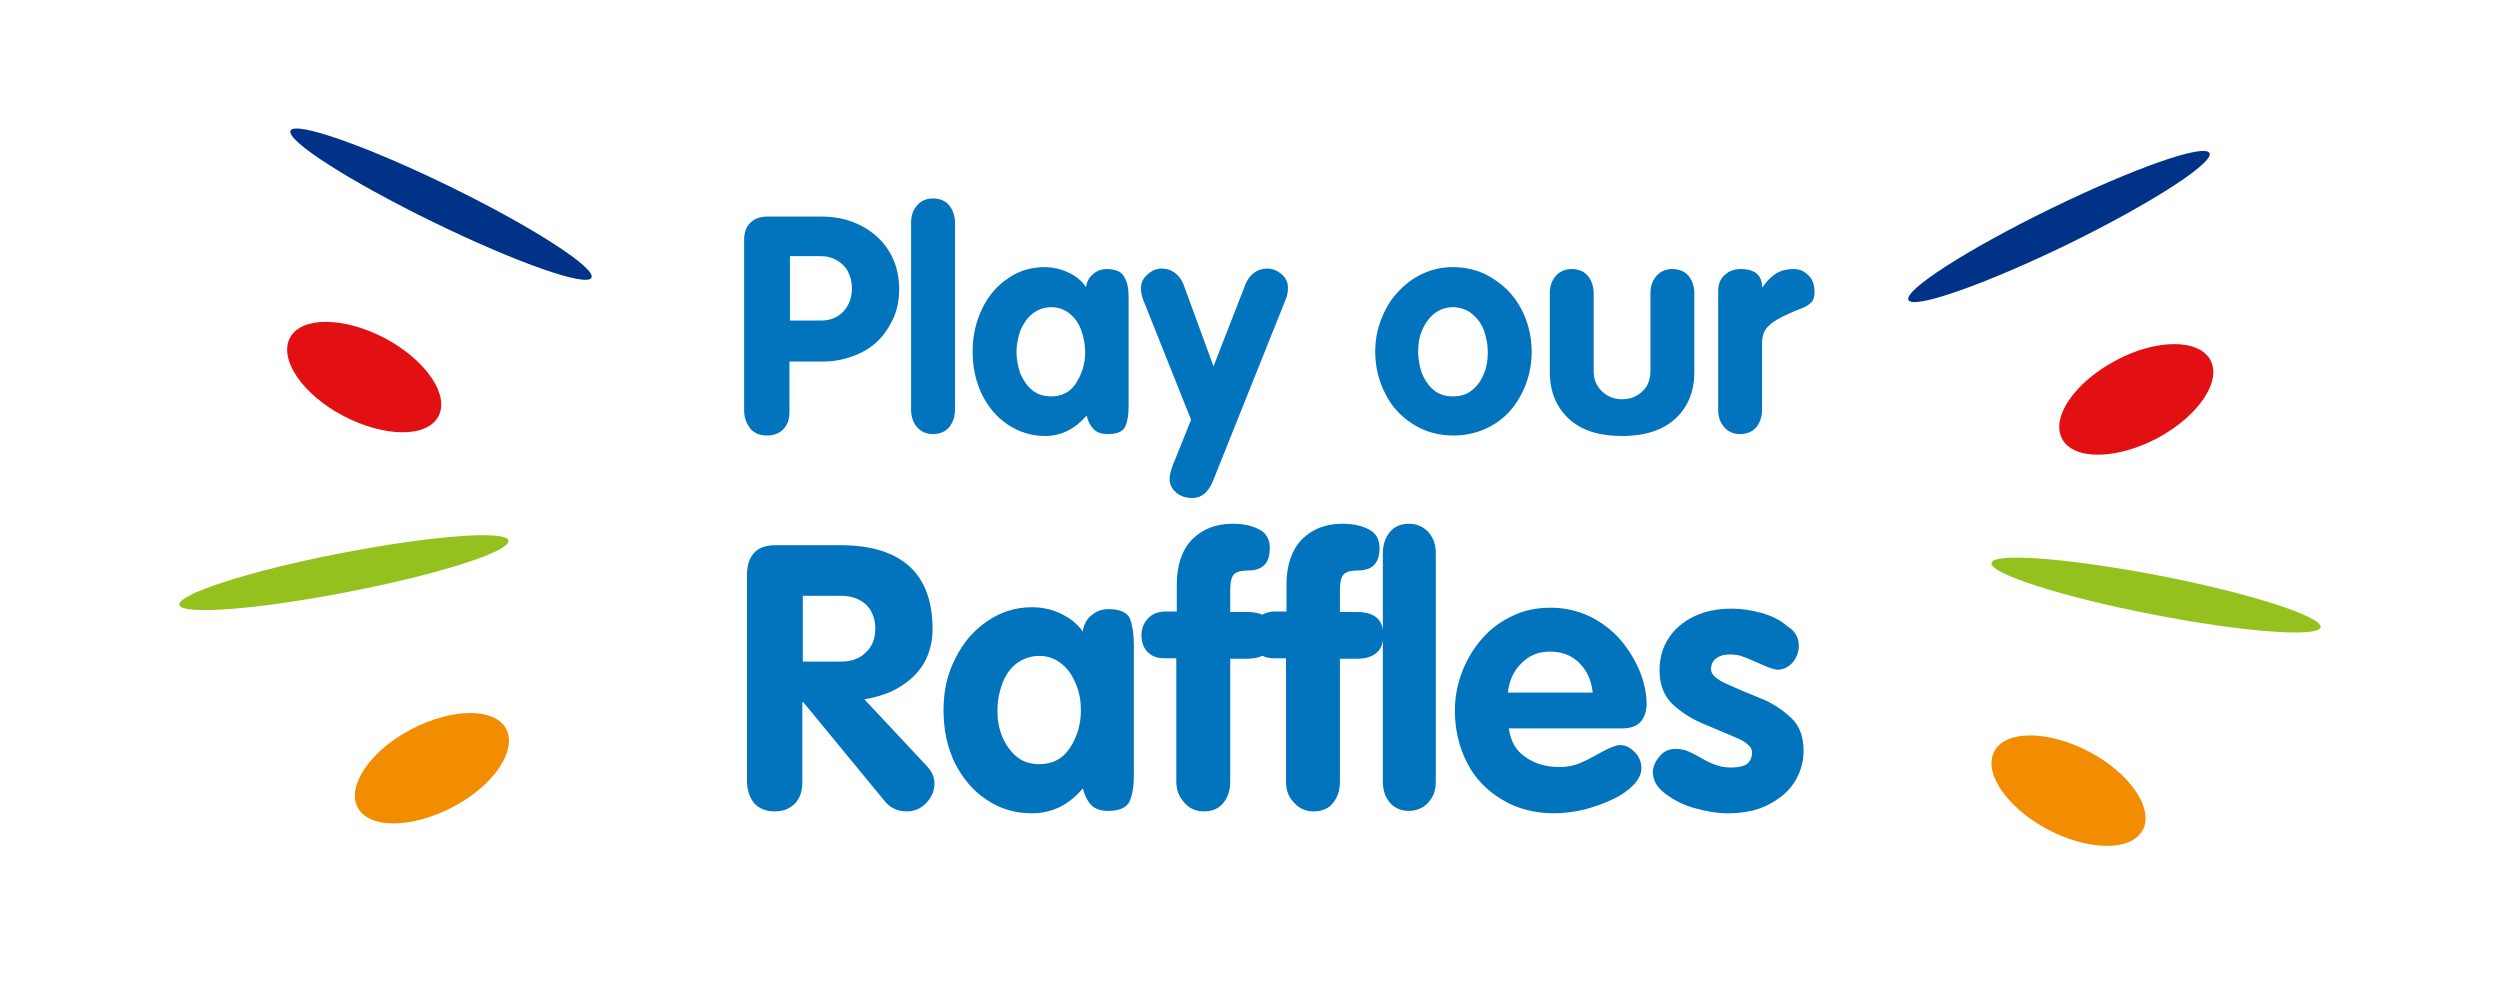
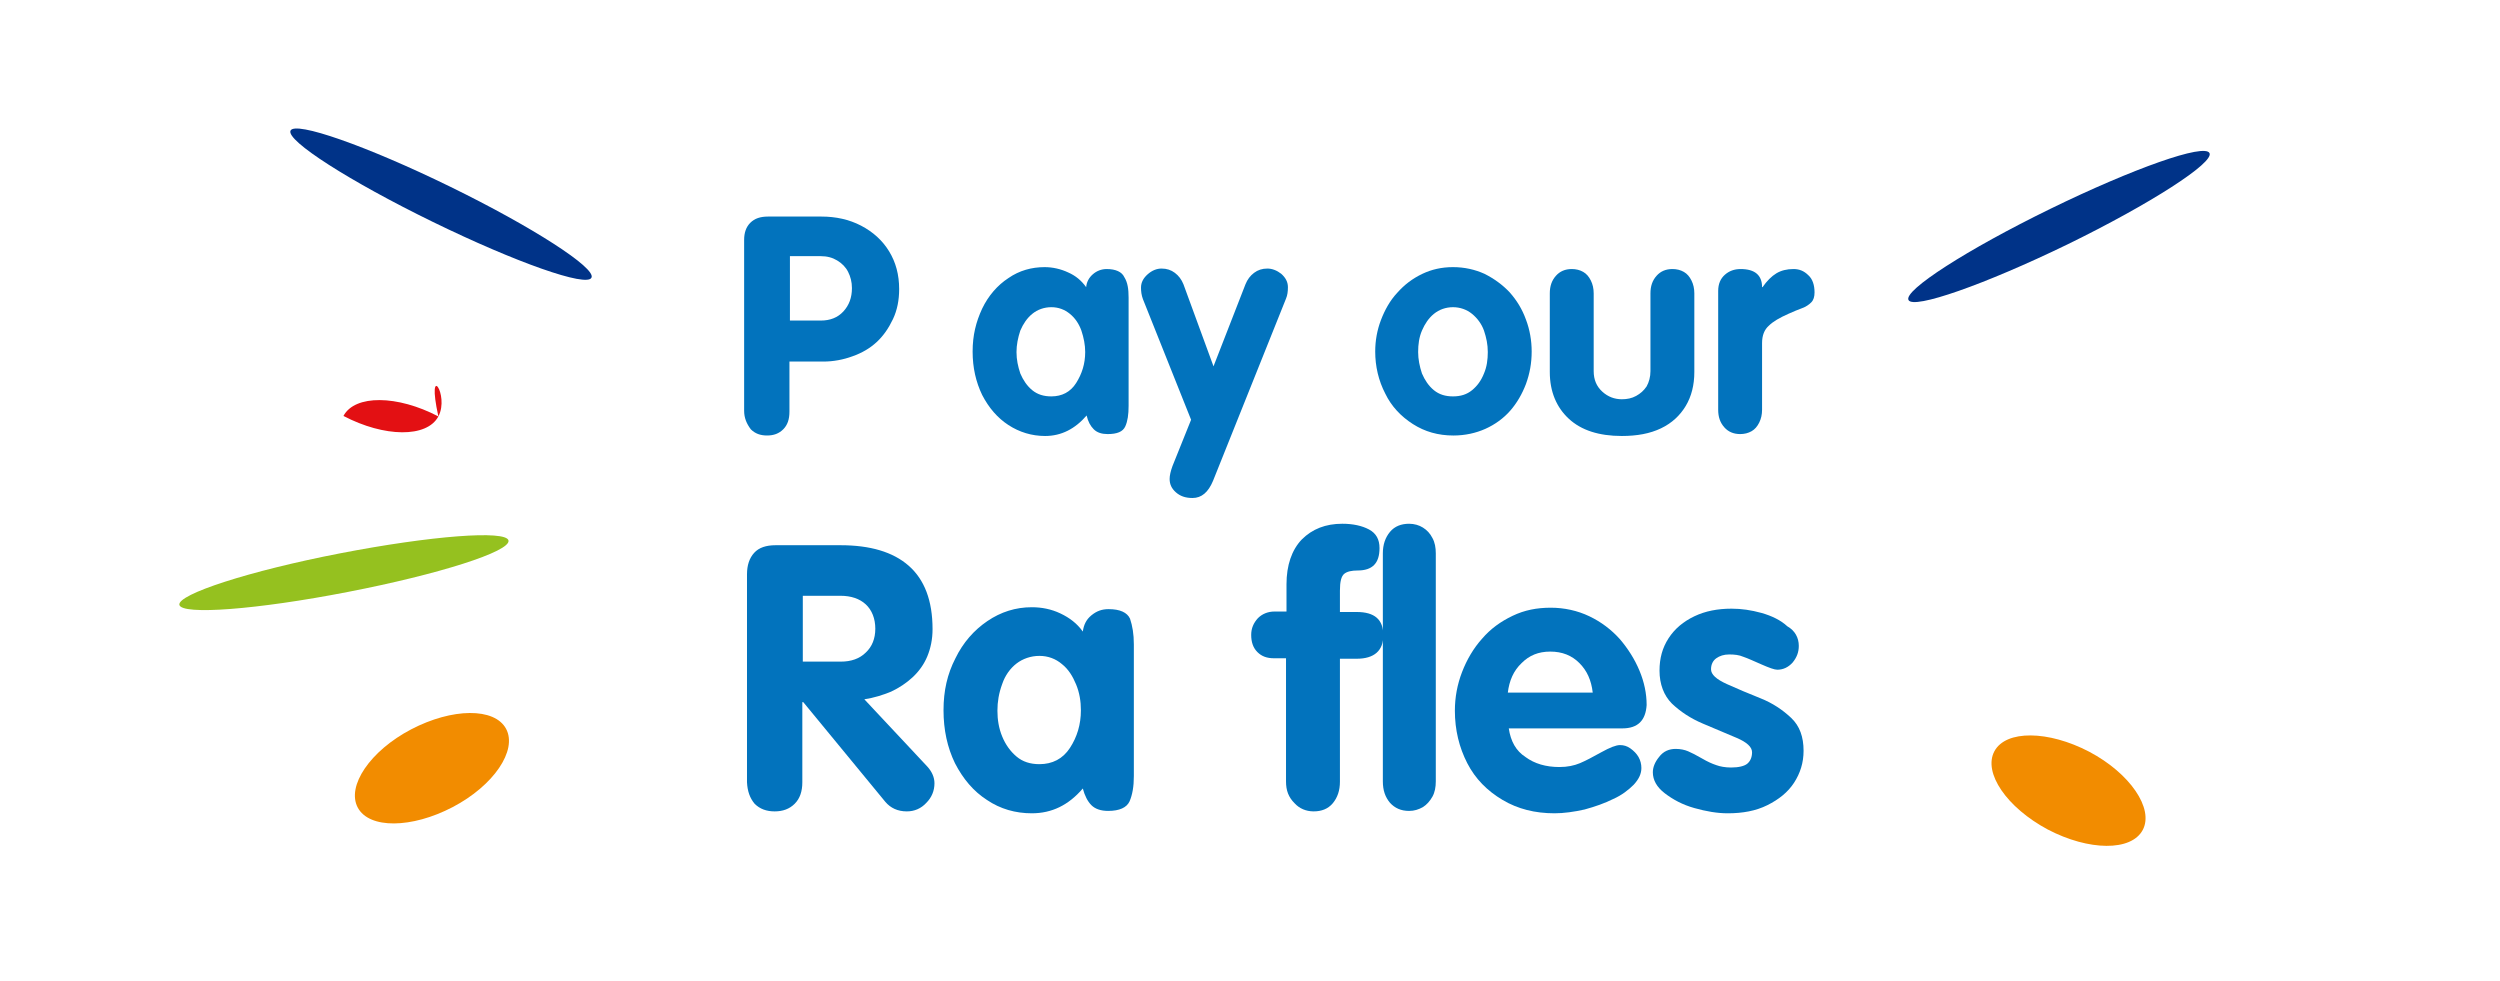
<svg xmlns="http://www.w3.org/2000/svg" version="1.1" id="Layer_1" x="0px" y="0px" viewBox="0 0 524.1 205.6" style="enable-background:new 0 0 524.1 205.6;" xml:space="preserve">
  <style type="text/css">
	.st0{fill:#0273BD;}
	.st1{fill:#95C11F;}
	.st2{fill:#E31013;}
	.st3{fill:#F28C00;}
	.st4{fill:#003388;}
</style>
  <path class="st0" d="M156,86.1V50.3c0-1.5,0.4-2.7,1.3-3.6s2.1-1.3,3.7-1.3h11.2c3,0,5.8,0.6,8.3,1.9c2.5,1.3,4.5,3.1,5.9,5.4  c1.4,2.3,2.1,4.9,2.1,7.9c0,2.3-0.4,4.4-1.3,6.3s-2,3.5-3.4,4.8c-1.4,1.3-3.1,2.3-5.1,3c-1.9,0.7-4,1.1-6.1,1.1h-7.1v10.5  c0,1.6-0.4,2.8-1.3,3.7c-0.9,0.9-2,1.3-3.4,1.3c-1.4,0-2.5-0.4-3.4-1.3C156.5,88.8,156,87.6,156,86.1L156,86.1z M165.6,53.7v13.5  h6.5c1.9,0,3.5-0.6,4.7-1.9c1.2-1.3,1.8-2.9,1.8-4.9c0-1.3-0.3-2.4-0.8-3.4c-0.5-1-1.3-1.8-2.3-2.4c-1-0.6-2.1-0.9-3.5-0.9  L165.6,53.7L165.6,53.7z" />
-   <path class="st0" d="M191,85.9V46.7c0-1.5,0.4-2.7,1.3-3.7c0.8-0.9,1.9-1.4,3.3-1.4c0.9,0,1.7,0.2,2.4,0.6c0.7,0.4,1.2,1,1.6,1.8  c0.4,0.8,0.6,1.7,0.6,2.7v39.2c0,1-0.2,1.9-0.6,2.7s-0.9,1.4-1.6,1.8c-0.7,0.4-1.5,0.6-2.4,0.6c-1.4,0-2.5-0.5-3.3-1.4  S191,87.4,191,85.9L191,85.9z" />
  <path class="st0" d="M236.6,62.4v22.7c0,1.8-0.2,3.2-0.7,4.3s-1.7,1.6-3.7,1.6c-1.2,0-2.2-0.3-2.9-1c-0.7-0.7-1.2-1.6-1.5-2.9  c-2.4,2.8-5.3,4.3-8.7,4.3c-2.8,0-5.4-0.8-7.7-2.3c-2.3-1.5-4.1-3.6-5.5-6.3c-1.3-2.7-2-5.7-2-9.1c0-3.4,0.7-6.2,2-9  c1.3-2.7,3.2-4.9,5.5-6.4c2.3-1.6,4.9-2.3,7.6-2.3c1.7,0,3.4,0.4,4.9,1.1c1.6,0.7,2.8,1.7,3.8,3.1c0.1-1.1,0.6-2,1.4-2.7  c0.8-0.7,1.8-1.1,2.9-1.1c1.9,0,3.2,0.6,3.7,1.7C236.4,59.2,236.6,60.6,236.6,62.4L236.6,62.4z M213.1,73.8c0,1.6,0.3,3,0.8,4.5  c0.6,1.4,1.4,2.6,2.5,3.5c1.1,0.9,2.4,1.3,4,1.3c2.2,0,4-0.9,5.2-2.8s1.9-4,1.9-6.5c0-1.5-0.3-3-0.8-4.5c-0.5-1.4-1.3-2.6-2.4-3.5  c-1.1-0.9-2.4-1.4-3.9-1.4c-1.5,0-2.9,0.5-4,1.4c-1.1,0.9-1.9,2.1-2.5,3.5C213.4,70.8,213.1,72.3,213.1,73.8L213.1,73.8z" />
  <path class="st0" d="M249.7,88l-10.1-25.3c-0.3-0.8-0.4-1.6-0.4-2.4c0-1.1,0.5-2,1.4-2.8c0.9-0.8,1.9-1.2,2.9-1.2  c1.1,0,2,0.3,2.8,0.9c0.8,0.6,1.4,1.4,1.8,2.4l6.3,17.2l6.7-17.2c0.4-1,1-1.8,1.8-2.4c0.8-0.6,1.7-0.9,2.8-0.9c1,0,2,0.4,2.9,1.1  c0.9,0.8,1.4,1.7,1.4,2.8c0,0.9-0.1,1.7-0.4,2.4l-15.3,38.2c-1,2.4-2.4,3.6-4.3,3.6c-1.5,0-2.6-0.4-3.5-1.2  c-0.9-0.8-1.3-1.7-1.3-2.8c0-0.7,0.2-1.6,0.6-2.7L249.7,88L249.7,88z" />
  <path class="st0" d="M304.6,56c2.4,0,4.6,0.5,6.6,1.4c2,1,3.8,2.3,5.3,3.9c1.5,1.7,2.6,3.5,3.4,5.7c0.8,2.1,1.2,4.4,1.2,6.7  c0,2.4-0.4,4.6-1.2,6.8c-0.8,2.1-1.9,4-3.3,5.6c-1.4,1.6-3.2,2.9-5.2,3.8s-4.3,1.4-6.7,1.4c-3.2,0-6-0.8-8.5-2.4  c-2.5-1.6-4.5-3.7-5.8-6.4c-1.4-2.7-2.1-5.7-2.1-8.8c0-2.3,0.4-4.5,1.2-6.6c0.8-2.1,1.9-4.1,3.4-5.7c1.5-1.7,3.2-3,5.3-4  C300.1,56.5,302.2,56,304.6,56L304.6,56z M304.6,64.4c-1.5,0-2.9,0.5-4,1.4c-1.1,0.9-1.9,2.1-2.5,3.5s-0.8,2.9-0.8,4.5  c0,1.5,0.3,3,0.8,4.5c0.6,1.4,1.4,2.6,2.5,3.5c1.1,0.9,2.4,1.3,4,1.3c1.6,0,2.9-0.4,4-1.3c1.1-0.9,1.9-2,2.5-3.5  c0.6-1.4,0.8-2.9,0.8-4.5c0-1.6-0.3-3-0.8-4.5c-0.5-1.4-1.4-2.6-2.5-3.5C307.5,64.9,306.1,64.4,304.6,64.4L304.6,64.4z" />
  <path class="st0" d="M324.9,78V61.5c0-1.5,0.4-2.7,1.3-3.7c0.8-0.9,1.9-1.4,3.3-1.4c0.9,0,1.7,0.2,2.4,0.6c0.7,0.4,1.2,1,1.6,1.8  c0.4,0.8,0.6,1.7,0.6,2.7v16.3c0,1.8,0.6,3.2,1.8,4.3c1.2,1.1,2.6,1.6,4.1,1.6c1.1,0,2.1-0.2,3-0.7c0.9-0.5,1.6-1.1,2.2-2  c0.5-0.9,0.8-2,0.8-3.2V61.5c0-1.5,0.4-2.7,1.3-3.7c0.8-0.9,1.9-1.4,3.3-1.4c0.9,0,1.7,0.2,2.4,0.6c0.7,0.4,1.2,1,1.6,1.8  c0.4,0.8,0.6,1.7,0.6,2.7V78c0,2.7-0.6,5.1-1.8,7.1c-1.2,2-2.9,3.6-5.2,4.7c-2.3,1.1-5,1.6-8.2,1.6c-4.8,0-8.5-1.2-11.1-3.6  S324.9,82.1,324.9,78L324.9,78z" />
  <path class="st0" d="M360.2,85.9V61c0-1.5,0.5-2.6,1.4-3.4c0.9-0.8,2-1.2,3.3-1.2c3,0,4.5,1.3,4.5,3.8h0.1c0.9-1.3,1.9-2.3,2.9-2.9  c1-0.6,2.2-0.9,3.6-0.9c1.2,0,2.2,0.4,3.1,1.3c0.9,0.8,1.3,2.1,1.3,3.6c0,0.9-0.2,1.6-0.7,2.1c-0.5,0.5-1.1,0.9-1.9,1.2  c-0.8,0.3-1.8,0.7-2.9,1.2c-1.8,0.8-3.2,1.6-4.1,2.5c-0.9,0.8-1.4,2-1.4,3.6v14c0,1-0.2,1.9-0.6,2.7s-0.9,1.4-1.6,1.8  c-0.7,0.4-1.5,0.6-2.4,0.6c-1.4,0-2.5-0.5-3.3-1.4C360.6,88.6,360.2,87.4,360.2,85.9L360.2,85.9z" />
  <path class="st0" d="M156.6,164v-43.6c0-1.9,0.5-3.4,1.5-4.5c1-1.1,2.5-1.6,4.5-1.6h13.6c6.2,0,11,1.4,14.3,4.3  c3.3,2.9,5,7.3,5,13.3c0,2.1-0.4,4-1.1,5.7s-1.8,3.2-3.1,4.4c-1.3,1.2-2.8,2.2-4.5,3c-1.7,0.7-3.6,1.3-5.6,1.6l13.2,14.1  c1,1.1,1.5,2.3,1.5,3.5c0,1.6-0.6,3-1.7,4.1c-1.1,1.2-2.5,1.8-4.1,1.8c-1.9,0-3.4-0.7-4.5-2l-17.2-20.9h-0.2V164  c0,1.9-0.5,3.4-1.6,4.5c-1.1,1.1-2.5,1.6-4.2,1.6c-1.7,0-3.1-0.5-4.2-1.6C157.2,167.3,156.7,165.9,156.6,164L156.6,164z M168.3,125  v13.7h8c2.1,0,3.9-0.6,5.2-1.9c1.3-1.2,2-2.9,2-5s-0.7-3.9-2-5.1c-1.3-1.2-3.1-1.8-5.3-1.8H168.3z" />
  <path class="st0" d="M237.7,135.1v27.6c0,2.2-0.3,3.9-0.9,5.3c-0.6,1.3-2.1,2-4.5,2c-1.5,0-2.7-0.4-3.5-1.2c-0.8-0.8-1.4-2-1.8-3.5  c-3,3.5-6.5,5.2-10.7,5.2c-3.4,0-6.6-0.9-9.4-2.8c-2.8-1.8-5-4.4-6.7-7.7c-1.6-3.3-2.4-7-2.4-11.1s0.8-7.6,2.5-10.9  c1.6-3.3,3.9-5.9,6.7-7.8c2.8-1.9,5.9-2.9,9.3-2.9c2.1,0,4.1,0.4,6,1.3c1.9,0.9,3.5,2.1,4.7,3.8c0.2-1.4,0.7-2.5,1.8-3.4  s2.2-1.3,3.6-1.3c2.4,0,3.9,0.7,4.5,2C237.4,131.2,237.7,132.9,237.7,135.1L237.7,135.1z M209.1,149c0,1.9,0.3,3.7,1,5.4  c0.7,1.7,1.7,3.1,3,4.2c1.3,1.1,2.9,1.6,4.8,1.6c2.7,0,4.9-1.1,6.4-3.4c1.5-2.3,2.3-4.9,2.3-7.9c0-1.9-0.3-3.7-1-5.4s-1.6-3.2-3-4.3  c-1.3-1.1-2.9-1.7-4.7-1.7s-3.5,0.6-4.8,1.6s-2.4,2.5-3,4.3C209.4,145.3,209.1,147.1,209.1,149L209.1,149z" />
-   <path class="st0" d="M246.6,163.8V138h-2.5c-1.5,0-2.6-0.4-3.5-1.3c-0.9-0.9-1.3-2.1-1.3-3.6c0-1.4,0.5-2.5,1.4-3.5  c0.9-0.9,2.1-1.4,3.5-1.4h2.5v-5.7c0-4,1.1-7.2,3.2-9.4c2.2-2.2,5-3.3,8.5-3.3c2.2,0,4.1,0.4,5.6,1.2c1.5,0.8,2.2,2.1,2.2,3.9  c0,3.2-1.5,4.7-4.6,4.7c-1.2,0-2.2,0.2-2.8,0.7c-0.6,0.5-0.9,1.6-0.9,3.5v4.5h3.5c3.8,0,5.6,1.6,5.6,4.9c0,3.2-1.9,4.9-5.6,4.9h-3.5  v25.8c0,1.8-0.5,3.3-1.5,4.5s-2.4,1.7-4,1.7c-1.7,0-3-0.6-4-1.7C247.2,167.1,246.6,165.7,246.6,163.8L246.6,163.8z" />
  <path class="st0" d="M269.6,163.8V138h-2.5c-1.5,0-2.6-0.4-3.5-1.3c-0.9-0.9-1.3-2.1-1.3-3.6c0-1.4,0.5-2.5,1.4-3.5  c0.9-0.9,2.1-1.4,3.5-1.4h2.5v-5.7c0-4,1.1-7.2,3.2-9.4c2.2-2.2,5-3.3,8.5-3.3c2.2,0,4.1,0.4,5.6,1.2c1.5,0.8,2.2,2.1,2.2,3.9  c0,3.2-1.5,4.7-4.6,4.7c-1.2,0-2.2,0.2-2.8,0.7c-0.6,0.5-0.9,1.6-0.9,3.5v4.5h3.5c3.8,0,5.6,1.6,5.6,4.9c0,3.2-1.9,4.9-5.6,4.9h-3.5  v25.8c0,1.8-0.5,3.3-1.5,4.5s-2.4,1.7-4,1.7s-3-0.6-4-1.7C270.1,167.1,269.6,165.7,269.6,163.8L269.6,163.8z" />
  <path class="st0" d="M289.9,163.8V116c0-1.8,0.5-3.3,1.5-4.5s2.4-1.7,4-1.7c1.1,0,2.1,0.3,2.9,0.8c0.8,0.5,1.5,1.2,2,2.2  c0.5,0.9,0.7,2,0.7,3.2v47.8c0,1.2-0.2,2.3-0.7,3.2s-1.2,1.7-2,2.2c-0.9,0.5-1.8,0.8-2.9,0.8c-1.7,0-3-0.6-4-1.7  C290.4,167.1,289.9,165.7,289.9,163.8L289.9,163.8z" />
  <path class="st0" d="M340.1,152.7h-23.8c0.4,2.7,1.5,4.7,3.5,6c1.9,1.4,4.3,2.1,7.1,2.1c1.7,0,3.1-0.3,4.3-0.8  c1.2-0.5,2.7-1.3,4.5-2.3c1.8-1,3.1-1.5,3.9-1.5c0.8,0,1.5,0.2,2.2,0.7c0.7,0.5,1.3,1.1,1.7,1.8c0.4,0.7,0.6,1.5,0.6,2.3  c0,1.2-0.5,2.3-1.6,3.5c-1.1,1.1-2.5,2.2-4.3,3c-1.8,0.9-3.8,1.6-6,2.2c-2.2,0.5-4.4,0.8-6.3,0.8c-4.1,0-7.7-0.9-10.9-2.8  c-3.2-1.9-5.7-4.4-7.4-7.7c-1.7-3.3-2.6-7-2.6-11c0-2.8,0.5-5.5,1.5-8.1s2.4-5,4.2-7c1.8-2.1,3.9-3.6,6.4-4.8c2.5-1.2,5.1-1.7,8-1.7  c2.8,0,5.6,0.6,8.1,1.8c2.5,1.2,4.6,2.8,6.4,4.8c1.7,2,3.1,4.2,4.1,6.6c1,2.4,1.5,4.8,1.5,7.2C345,151,343.4,152.7,340.1,152.7  L340.1,152.7z M316.1,145.2h17.8c-0.3-2.6-1.2-4.6-2.8-6.2c-1.6-1.6-3.6-2.4-6.1-2.4s-4.4,0.8-6,2.4  C317.3,140.6,316.4,142.7,316.1,145.2z" />
  <path class="st0" d="M377.1,135.4c0,1.3-0.4,2.4-1.3,3.5c-0.9,1-2,1.5-3.2,1.5c-0.6,0-1.7-0.4-3.3-1.1c-1.6-0.7-2.9-1.3-3.8-1.6  c-0.9-0.4-1.9-0.5-3-0.5c-1.1,0-2,0.3-2.7,0.8c-0.7,0.5-1.1,1.3-1.1,2.3c0,1.1,1.1,2.1,3.3,3.1c2.2,1,4.6,2,7.1,3  c2.5,1,4.6,2.4,6.4,4.1c1.8,1.7,2.6,4,2.6,6.9c0,2.5-0.7,4.7-2,6.7c-1.3,2-3.2,3.5-5.6,4.7c-2.4,1.2-5.2,1.7-8.3,1.7  c-2.2,0-4.5-0.4-7-1.1s-4.5-1.8-6.2-3.1c-1.7-1.3-2.5-2.8-2.5-4.4c0-1,0.4-2.1,1.3-3.2c0.9-1.2,2.1-1.7,3.5-1.7c1,0,1.9,0.2,2.6,0.5  s1.7,0.8,2.9,1.5c1.2,0.7,2.1,1.1,3,1.4c0.8,0.3,1.9,0.5,3.1,0.5c1.6,0,2.8-0.3,3.4-0.8c0.6-0.5,1-1.3,1-2.4s-1.1-2.1-3.2-3  s-4.5-1.9-7.1-3s-4.7-2.5-6.5-4.2c-1.7-1.7-2.6-4.1-2.6-6.9c0-2.6,0.6-4.8,1.9-6.8c1.3-2,3.1-3.5,5.4-4.6c2.3-1.1,4.9-1.6,7.8-1.6  c2.1,0,4.1,0.3,6.3,0.9c2.1,0.6,4,1.5,5.4,2.8C376.3,132.2,377.1,133.7,377.1,135.4L377.1,135.4z" />
-   <path class="st1" d="M451.2,128.8c19,3.7,34.8,4.9,35.3,2.7c0.4-2.2-14.6-7.1-33.7-10.8s-34.8-4.9-35.3-2.7S432.1,125.1,451.2,128.8  " />
-   <path class="st2" d="M432.3,92c2.4,4.5,11.3,4.4,19.9-0.1c8.6-4.6,13.6-11.9,11.2-16.4S452,71,443.5,75.6  C434.9,80.2,429.9,87.5,432.3,92" />
  <path class="st3" d="M449.2,174c-2.4,4.5-11.3,4.4-19.9-0.1c-8.6-4.6-13.6-11.9-11.2-16.4c2.4-4.5,11.3-4.4,19.9,0.1  C446.5,162.1,451.6,169.5,449.2,174" />
  <path class="st4" d="M433.5,51.2c17.4-8.5,30.7-17.1,29.7-19.1c-1-2.1-16,3.2-33.4,11.7c-17.4,8.5-30.8,17.1-29.7,19.1  C401.1,64.9,416,59.7,433.5,51.2" />
  <path class="st1" d="M72.9,124.1c-19,3.7-34.8,4.9-35.3,2.7c-0.4-2.2,14.6-7.1,33.7-10.8c19.1-3.7,34.8-4.9,35.3-2.7  C107.1,115.6,92,120.4,72.9,124.1" />
-   <path class="st2" d="M91.9,87.3c-2.4,4.5-11.3,4.4-19.9-0.1S58.4,75.3,60.8,70.8c2.4-4.5,11.3-4.4,19.9,0.1  C89.3,75.5,94.3,82.8,91.9,87.3" />
+   <path class="st2" d="M91.9,87.3c-2.4,4.5-11.3,4.4-19.9-0.1c2.4-4.5,11.3-4.4,19.9,0.1  C89.3,75.5,94.3,82.8,91.9,87.3" />
  <path class="st3" d="M75,169.3c2.4,4.5,11.3,4.4,19.9-0.1s13.6-11.9,11.2-16.4c-2.4-4.5-11.3-4.4-19.9,0.1S72.6,164.8,75,169.3" />
  <path class="st4" d="M90.7,46.5C73.3,38,60,29.5,60.9,27.4s16,3.2,33.4,11.7c17.4,8.5,30.7,17.1,29.7,19.1  C123.1,60.3,108.1,55,90.7,46.5" />
</svg>